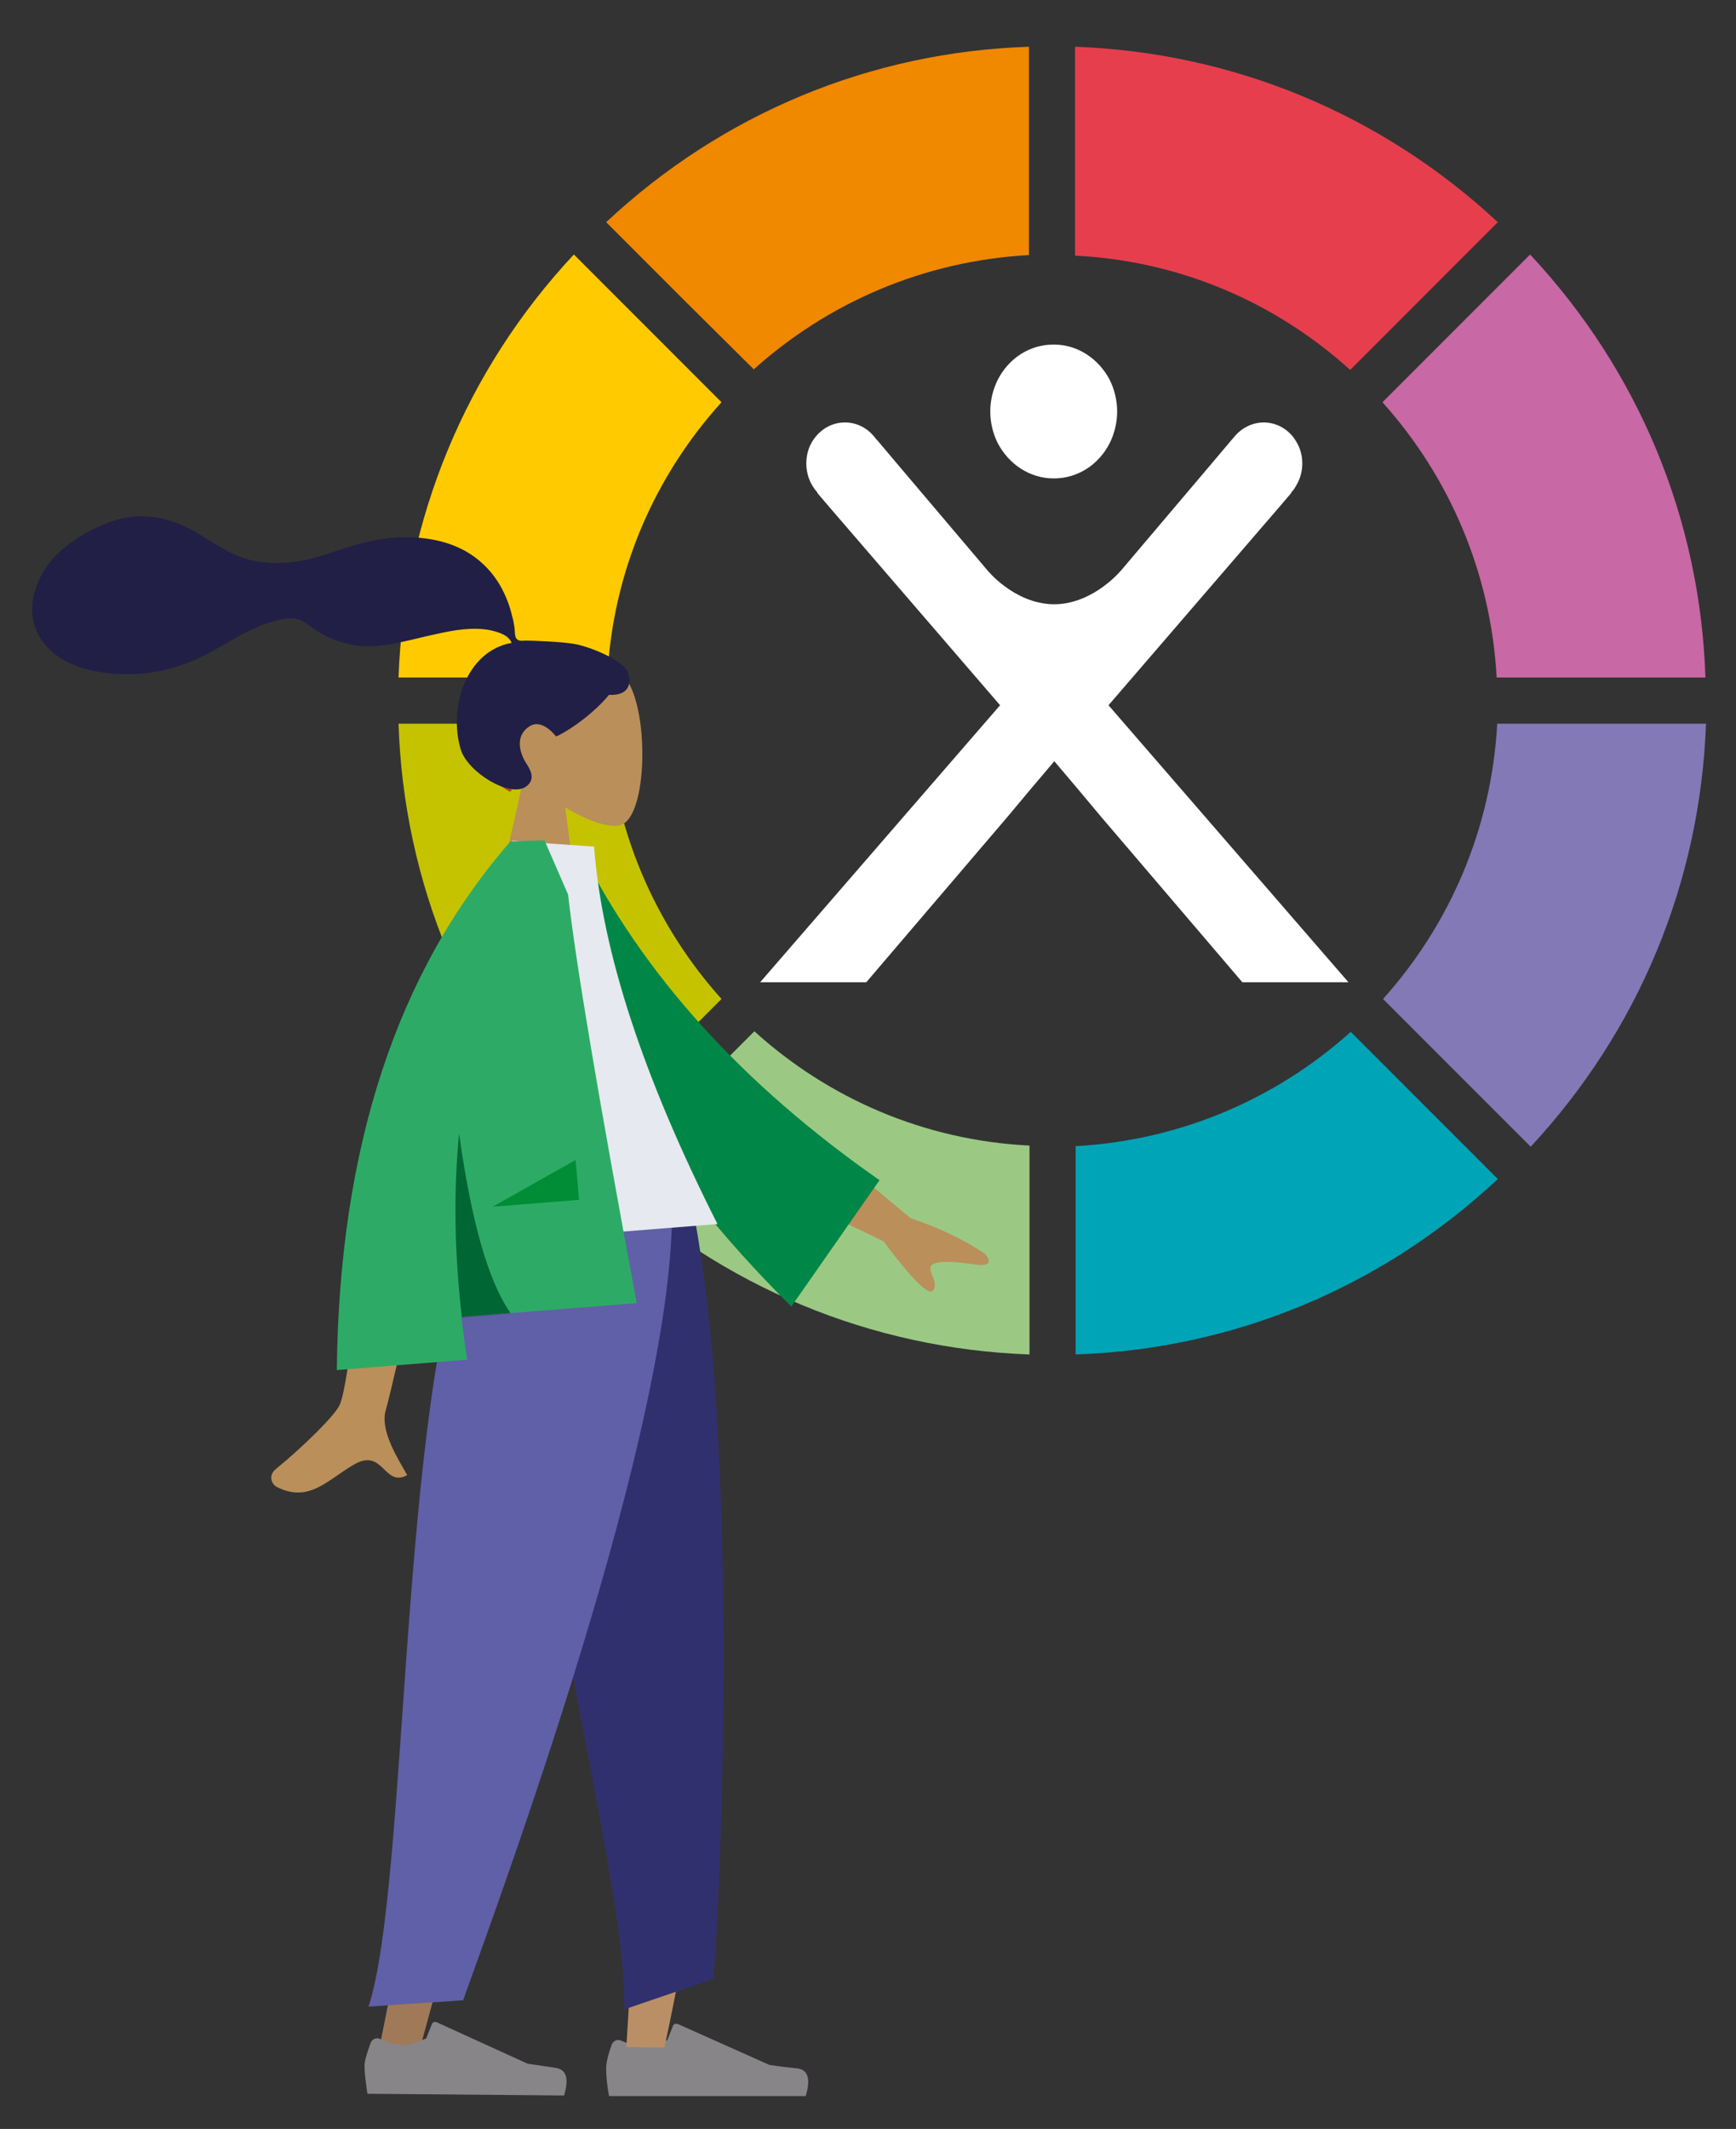
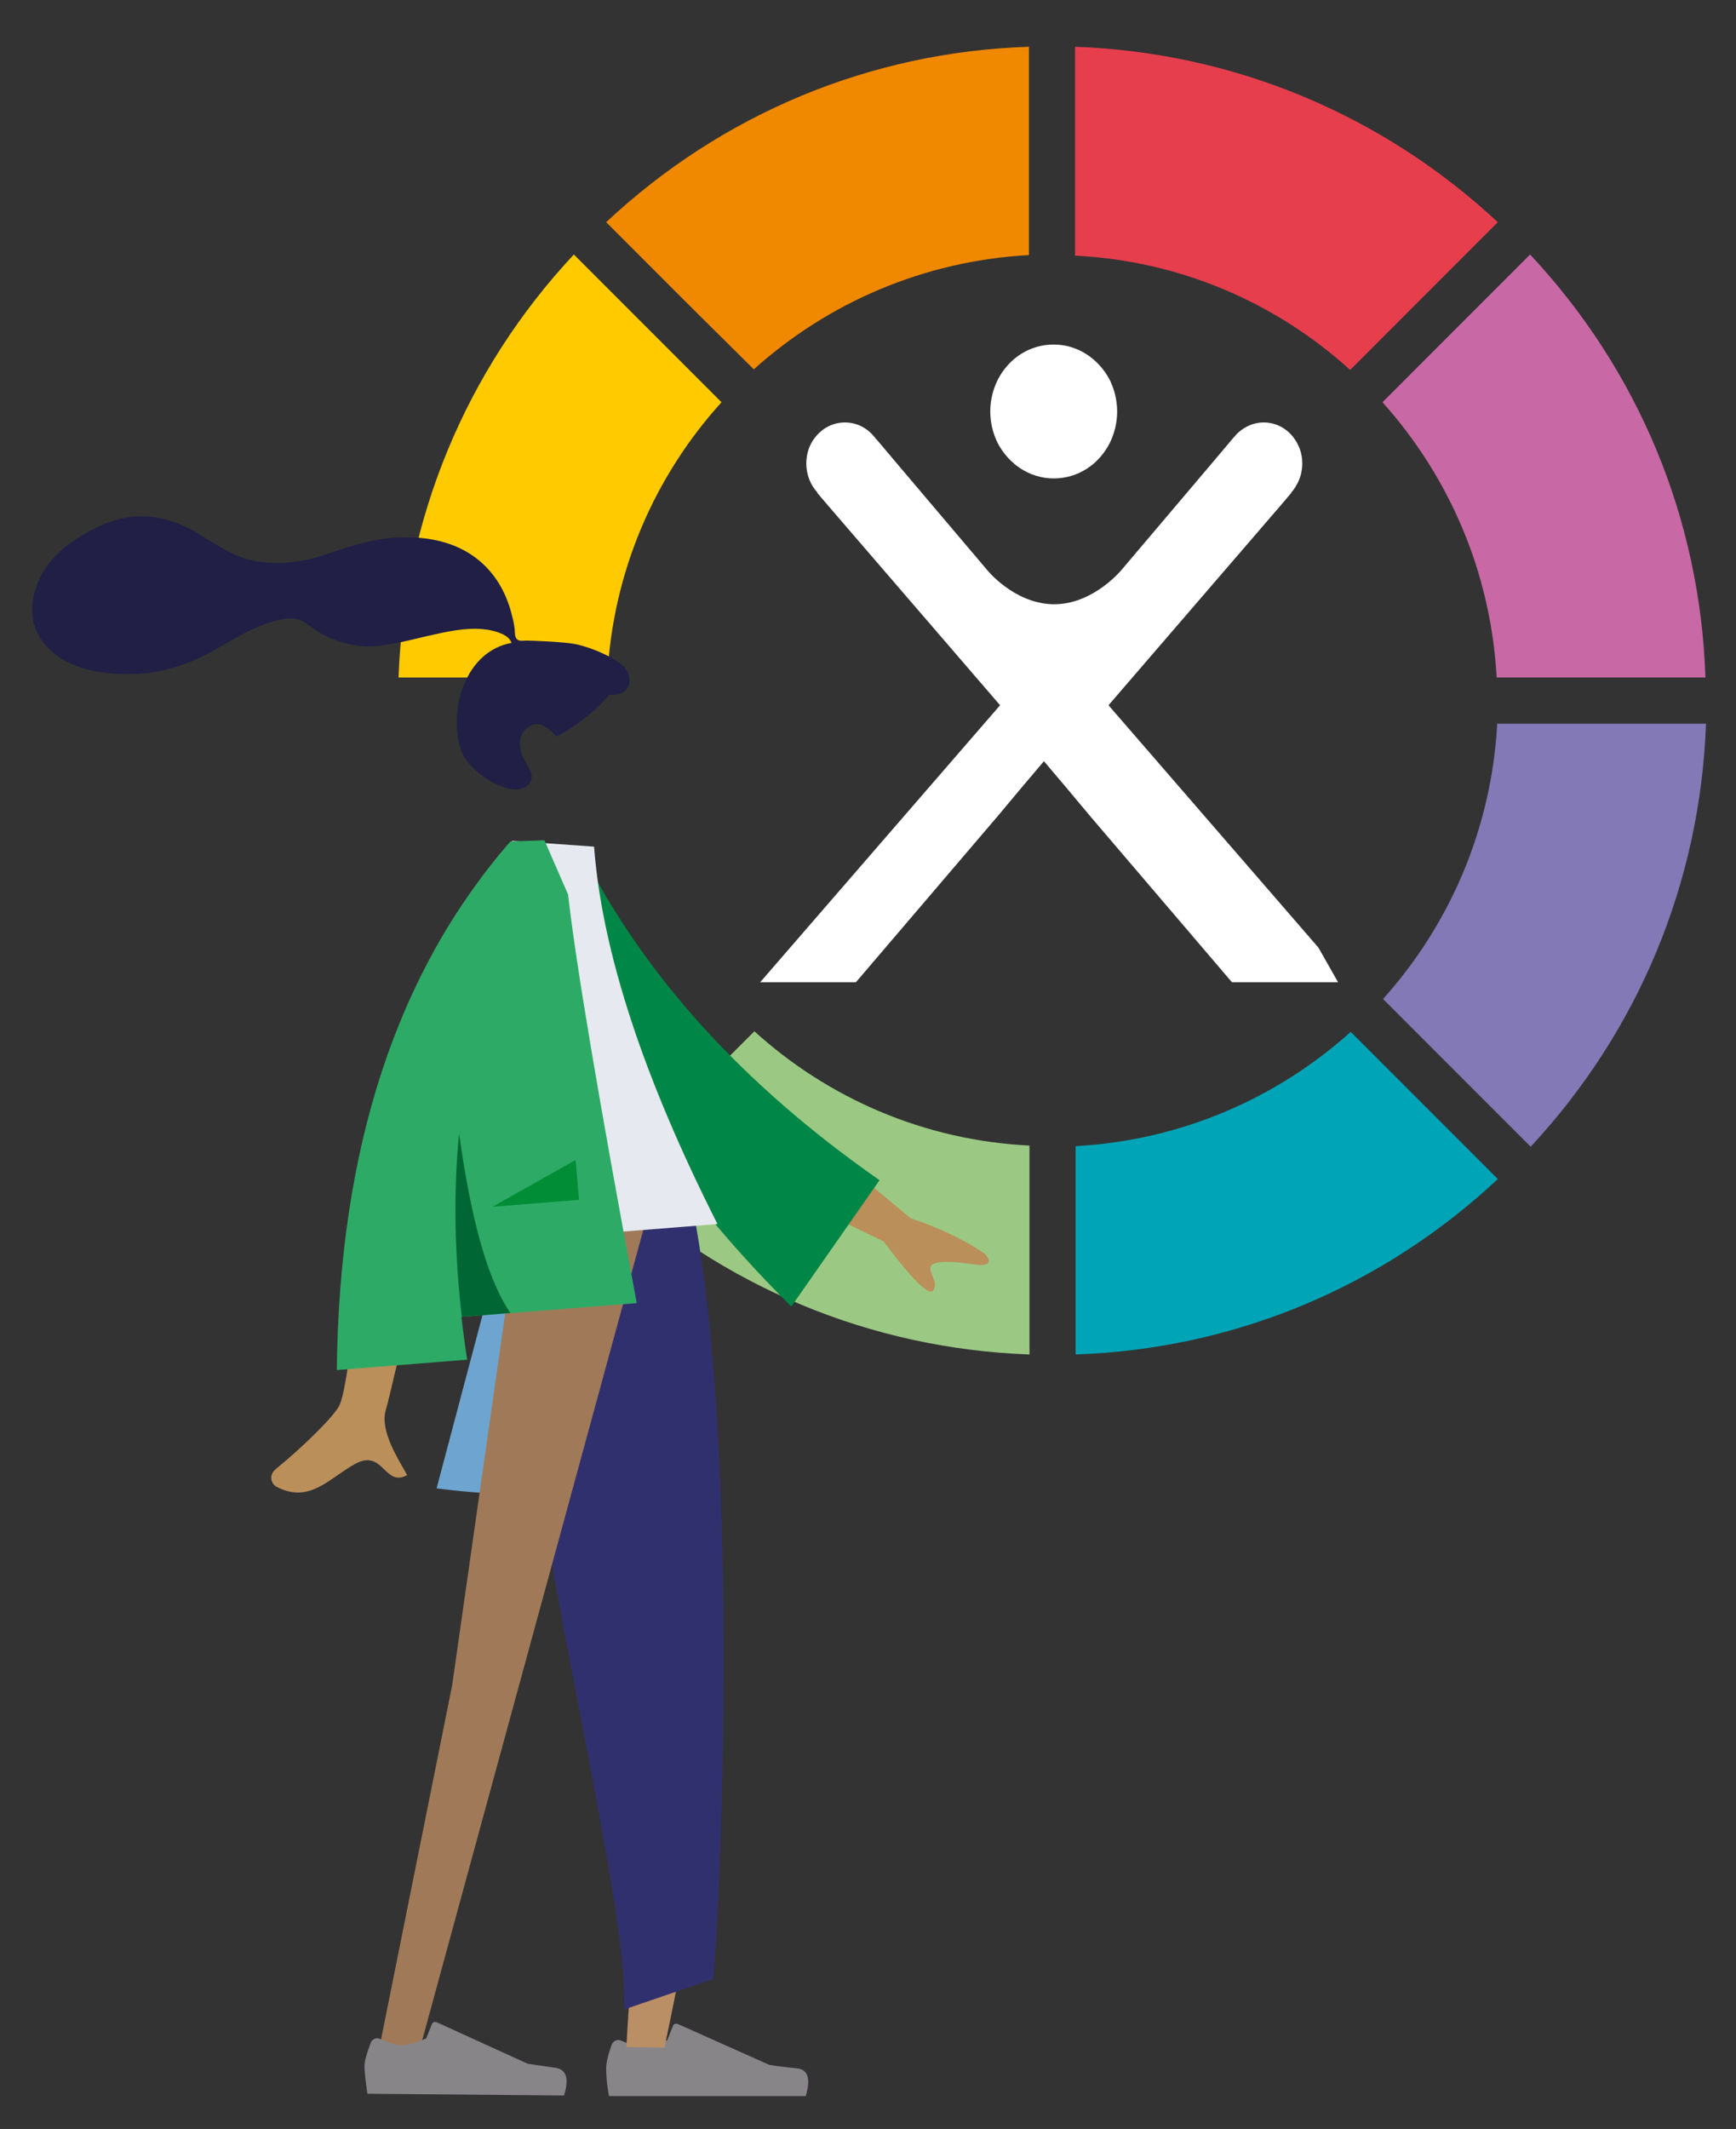
<svg xmlns="http://www.w3.org/2000/svg" xmlns:xlink="http://www.w3.org/1999/xlink" id="Layer_1" x="0px" y="0px" viewBox="0 0 301 368.9" style="enable-background:new 0 0 301 368.9;" xml:space="preserve">
  <rect x="0" y="0" width="301" height="368.9" fill="#333333" stroke="none" />
  <style type="text/css">
	.st0{clip-path:url(#SVGID_2_);fill:#FFFFFF;}
	.st1{fill:#9BC983;}
	.st2{fill:#00A4B7;}
	.st3{fill:#8379B6;}
	.st4{fill:#FFCB00;}
	.st5{fill:#F08800;}
	.st6{fill:#E73E4D;}
	.st7{fill:#C5C300;}
	.st8{fill:#C868A5;}
	.st9{fill:#878588;}
	.st10{fill:#6DA5D0;}
	.st11{fill:#BA8F5A;}
	.st12{fill:#B64721;}
	.st13{fill:#BB8F65;}
	.st14{fill:#31306E;}
	.st15{fill:#A07A58;}
	.st16{fill:#5F60A7;}
	.st17{fill:#008646;}
	.st18{fill:#E6E9EF;}
	.st19{fill:#2DAB66;}
	.st20{fill:#585794;}
	.st21{fill:#006633;}
	.st22{fill:#008D36;}
	.st23{fill:#211F45;}
</style>
  <g>
    <defs>
      <rect id="SVGID_1_" x="131.6" y="59.7" width="102.2" height="110.5" />
    </defs>
    <clipPath id="SVGID_2_">
      <use xlink:href="#SVGID_1_" style="overflow:visible;" />
    </clipPath>
    <path class="st0" d="M182.7,82.9L182.7,82.9c4.2,0,7.8-2.4,9.7-6.1c0.8-1.6,1.3-3.5,1.3-5.5s-0.5-3.9-1.3-5.5   c-1.9-3.6-5.5-6.1-9.7-6.1c-4.2,0-7.8,2.4-9.7,6.1c-0.8,1.6-1.3,3.5-1.3,5.5s0.5,3.9,1.3,5.5C174.9,80.4,178.5,82.9,182.7,82.9" />
-     <path class="st0" d="M228.6,164.2l-5.2-6l-5.2-6l-5.2-6l-5.2-6l-5.2-6l-5.2-6l-5.2-6l5-5.8l5-5.8l5-5.8l5-5.8l5-5.8l5-5.8l1.7-2   l0-0.1c0.3-0.3,0.6-0.7,0.8-1.1c0.7-1.1,1.1-2.5,1.1-3.9c0-1.8-0.6-3.3-1.6-4.6c-1.2-1.5-3-2.5-5.1-2.5c-2,0-3.9,1-5.1,2.5h0   l-0.1,0.1l-3.8,4.5l-3.9,4.6l-3.9,4.6l-3.9,4.6l-3.9,4.6c0,0-4.7,5.8-11.4,6c-0.1,0-0.2,0-0.3,0c-0.1,0-0.2,0-0.3,0   c-6.8-0.2-11.4-6-11.4-6l-3.9-4.6l-3.9-4.6l-3.9-4.6l-3.9-4.6l-3.8-4.5c0.2,0.2,0.3,0.5,0.5,0.8c-0.2-0.3-0.3-0.5-0.5-0.8l-0.1-0.1   h0c-1.2-1.5-3-2.5-5.1-2.5c-2.1,0-3.9,1-5.1,2.5c-1,1.2-1.6,2.8-1.6,4.6c0,1.9,0.7,3.7,1.9,5l0,0.1l1.7,2l5,5.8l5,5.8l5,5.8l5,5.8   l5,5.8l5,5.8l-5.2,6l-5.2,6l-5.2,6l-5.2,6l-5.2,6l-5.2,6l-5.2,6l-5.2,6h2.2h0.1h2.1h0.2h2.1h0.2h2h0.3h1.9h0.4h1.8h0.5h1.8h0.5h1.7   h0.6l4.1-4.8l4.1-4.8l4.1-4.8l4.1-4.8l4.1-4.8l4.1-4.8l4.1-4.9l3.9-4.6l3.9,4.6l4.1,4.9l4.1,4.8l4.1,4.8l4.1,4.8l4.1,4.8l4.1,4.8   l4.1,4.8h0.6h1.7h0.5h1.8h0.5h1.8h0.4h1.9h0.3h2h0.2h2.1h0.2h2.1h0.1h2.2L228.6,164.2z" />
+     <path class="st0" d="M228.6,164.2l-5.2-6l-5.2-6l-5.2-6l-5.2-6l-5.2-6l-5.2-6l-5.2-6l5-5.8l5-5.8l5-5.8l5-5.8l5-5.8l5-5.8l1.7-2   l0-0.1c0.3-0.3,0.6-0.7,0.8-1.1c0.7-1.1,1.1-2.5,1.1-3.9c0-1.8-0.6-3.3-1.6-4.6c-1.2-1.5-3-2.5-5.1-2.5c-2,0-3.9,1-5.1,2.5h0   l-0.1,0.1l-3.8,4.5l-3.9,4.6l-3.9,4.6l-3.9,4.6l-3.9,4.6c0,0-4.7,5.8-11.4,6c-0.1,0-0.2,0-0.3,0c-0.1,0-0.2,0-0.3,0   c-6.8-0.2-11.4-6-11.4-6l-3.9-4.6l-3.9-4.6l-3.9-4.6l-3.9-4.6l-3.8-4.5c0.2,0.2,0.3,0.5,0.5,0.8c-0.2-0.3-0.3-0.5-0.5-0.8l-0.1-0.1   h0c-1.2-1.5-3-2.5-5.1-2.5c-2.1,0-3.9,1-5.1,2.5c-1,1.2-1.6,2.8-1.6,4.6c0,1.9,0.7,3.7,1.9,5l0,0.1l1.7,2l5,5.8l5,5.8l5,5.8l5,5.8   l5,5.8l5,5.8l-5.2,6l-5.2,6l-5.2,6l-5.2,6l-5.2,6l-5.2,6l-5.2,6l-5.2,6h2.2h0.1h2.1h0.2h2.1h0.2h2h0.3h1.9h0.4h0.5h1.8h0.5h1.7   h0.6l4.1-4.8l4.1-4.8l4.1-4.8l4.1-4.8l4.1-4.8l4.1-4.8l4.1-4.9l3.9-4.6l3.9,4.6l4.1,4.9l4.1,4.8l4.1,4.8l4.1,4.8l4.1,4.8l4.1,4.8   l4.1,4.8h0.6h1.7h0.5h1.8h0.5h1.8h0.4h1.9h0.3h2h0.2h2.1h0.2h2.1h0.1h2.2L228.6,164.2z" />
  </g>
  <path class="st1" d="M119.1,190.4l-13.9,13.9c20.1,18.7,45.8,29.4,73.3,30.4v-36.2c-18.3-0.9-34.9-8.2-47.7-19.8L119.1,190.4z" />
  <path class="st2" d="M186.4,234.7c27.4-0.9,53.2-11.6,73.3-30.4l-13.9-13.9l-11.6-11.6c-12.8,11.5-29.4,18.8-47.7,19.8V234.7z" />
  <path class="st3" d="M239.8,173.1l25.6,25.6c18.7-20.1,29.4-45.8,30.4-73.3h-36.2C258.6,143.7,251.3,160.3,239.8,173.1" />
  <path class="st4" d="M99.5,44.1C80.7,64.2,70.1,90,69.1,117.4h36.2c0.9-18.3,8.2-34.9,19.8-47.7L99.5,44.1z" />
  <path class="st5" d="M178.4,8.1c-27.5,0.9-53.2,11.6-73.3,30.4l13.9,13.9L130.7,64c12.8-11.5,29.4-18.8,47.7-19.8V8.1z" />
  <path class="st6" d="M245.8,52.4l13.9-13.9c-20.1-18.7-45.8-29.4-73.3-30.4v36.2c18.3,0.9,34.9,8.2,47.7,19.8L245.8,52.4z" />
-   <path class="st7" d="M69.1,125.4c0.9,27.5,11.6,53.2,30.4,73.3l25.6-25.6c-11.5-12.8-18.8-29.4-19.8-47.7H69.1z" />
  <path class="st8" d="M295.7,117.4c-0.9-27.5-11.6-53.2-30.4-73.3l-25.6,25.6c11.5,12.8,18.8,29.4,19.8,47.7H295.7z" />
  <path class="st9" d="M106.1,354.2c0.3-0.6,1-0.9,1.6-0.6c1.6,0.7,2.8,1.1,3.7,1.1c1.1,0,2.5-0.4,4.3-1.2l1-2.5l0,0  c0.1-0.3,0.5-0.4,0.8-0.3l15.9,7.1c1.3,0.2,2.8,0.4,4.8,0.6c1.9,0.2,2.4,1.8,1.5,4.8c-21.5,0-32.9,0-34.1,0  c-0.4-2.1-0.5-3.7-0.5-4.8C105.1,357.5,105.4,356.1,106.1,354.2L106.1,354.2" />
  <path class="st10" d="M107.4,257.9c-10.5,1.4-21.1,1.4-31.7,0l15.8-59.6L107.4,257.9" />
-   <path class="st11" d="M85.8,157.2l14.5,0.1L98,139.9c3.9,2.4,7.7,3.6,9.5,3.1c4.5-1.1,5.1-17.7,1.7-24.3c-3.4-6.6-21.4-9.6-22.5,3.4  c-0.4,4.5,1.5,8.5,4.3,11.8L85.8,157.2" />
-   <path class="st12" d="M88.4,137.2c-5.5-3.2-7-6.9-8.3-11.7l0.4-0.2c1.9,4.8,2.8,7.7,8.3,11.6L88.4,137.2" />
  <path class="st13" d="M121.1,287.6c2.4,3.2,3.1,25.6-5.9,67.2l-6.6-0.1c2.3-37,3.2-55.7,2.9-56.2" />
  <path class="st14" d="M90.6,214l25.9-18.2c12.2,33.3,9,125,7.2,147.1l-15.5,5.3C109.3,326.1,86.3,245.4,90.6,214" />
  <path class="st13" d="M81.4,210.2l33.7,0.8L81.4,210.2z" />
  <polygon class="st15" points="113.7,205.2 71.6,359.4 64.5,361.2 78.4,292 89.9,211.4 " />
-   <path class="st16" d="M81.5,213.5l34.8-9c3.2,35.3-28.5,121.2-36,142.1l-16.4,1.1C70.8,326.7,69.3,242.8,81.5,213.5" />
  <path class="st11" d="M134.6,206.1l4.9-10.3l18.4,15.3c5.1,1.7,9.4,3.8,12.8,6.1c0.8,0.8,1.7,2.4-1.7,1.9c-3.4-0.5-7-0.8-7.6,0.3  c-0.5,1.1,1.4,2.7,0.4,4.2c-0.7,1-3.6-1.8-8.6-8.5L134.6,206.1 M63.8,204.2l12.6-0.9c-5.8,25.7-9,39.4-9.5,41  c-1.1,3.6,2.2,8.6,3.7,11.3c-4,2.2-4.1-4.7-9.1-1.9c-4.6,2.6-7.9,6.9-13.6,3.9c-0.7-0.4-1.6-1.9,0.1-3.2c4.2-3.4,10.2-9.2,10.9-11  C60.1,240.8,61.7,227.8,63.8,204.2" />
  <path class="st17" d="M137.2,226.4l15.3-21.9c-23.8-16.6-41.1-35.7-51.9-57.4l-5.1,1.3C96.9,176.3,112.8,202.1,137.2,226.4" />
  <path class="st18" d="M88.8,145.7l14.2,1c1.4,18.3,8.6,40.1,21.4,65.4l-46.4,3.7C77.8,186.4,79.2,164.3,88.8,145.7" />
  <path class="st19" d="M88.5,145.8c-19.7,22.6-29.7,53.1-30.1,91.6l22.6-1.8c-0.4-2.5-0.7-5-1-7.4l30.4-2.4  c-6.6-35.4-10.6-59.1-11.9-70.8l-4.1-9.4c-2.2,0.1-3.9,0.1-5,0.2L88.5,145.8L88.5,145.8L88.5,145.8" />
-   <path class="st20" d="M80.1,228.4l8.5-0.7c-0.1-0.1-0.1-0.2-0.2-0.2l-8.4,0.7C80,228.2,80,228.3,80.1,228.4" />
  <path class="st21" d="M80.1,228.4L80.1,228.4c0-0.1,0-0.2,0-0.2l8.4-0.7c-3.9-5.6-6.8-16-8.9-31.1C78.6,206.6,78.8,217.3,80.1,228.4  " />
  <polygon class="st22" points="85.4,209.1 100.4,207.9 99.8,201 " />
  <path class="st9" d="M64.3,353.9c0.3-0.6,1-0.9,1.6-0.6c1.6,0.7,2.8,1.1,3.7,1.1c1.1,0,2.5-0.4,4.3-1.2l1-2.5l0,0  c0.1-0.3,0.5-0.4,0.8-0.3l15.8,7.2c1.3,0.2,2.8,0.4,4.8,0.7c1.9,0.3,2.4,1.8,1.5,4.8c-21.5-0.2-32.9-0.3-34.1-0.3  c-0.3-2.1-0.5-3.7-0.5-4.8C63.2,357.1,63.6,355.8,64.3,353.9L64.3,353.9" />
  <path class="st23" d="M108.8,116.4c0.8,1.9,0.3,4.2-3.2,4c-3.5,4.2-8.6,7.1-9.2,7.2c0,0-2.3-3.1-4.5-1.8c-2.5,1.5-2,4.3-0.7,6.4  c0.7,1.1,1.8,2.8,0,4.1c-2.8,2-10.1-2.5-11.3-6.4c-2.2-7.2,0.9-17.1,8.8-18.5c-0.5-1.4-2.4-1.9-3.7-2.2c-3.1-0.6-6.4,0-9.5,0.7  c-3.8,0.8-7.6,2-11.5,2.1c-2,0-4-0.4-5.9-1.1c-2-0.7-3.5-1.8-5.2-3c-1.6-1.1-3.4-0.8-5.2-0.3c-1.8,0.5-3.6,1.2-5.3,2.1  c-3.6,1.9-6.9,4.2-10.8,5.5c-2.9,1-5.9,1.6-9,1.6c-5.3,0.1-11.7-1-15.1-5.5c-2.4-3.1-2.4-6.9-0.9-10.4c1.3-3.2,3.7-5.6,6.6-7.5  c3.1-2,6.5-3.6,10.2-3.9c4-0.3,7.8,1,11.2,3.1c3.3,2,6.2,4.1,10.1,4.7c3.9,0.6,7.7,0.1,11.4-1.1c3.9-1.3,7.6-2.6,11.7-3  c3.8-0.3,7.9,0,11.5,1.6c3.2,1.4,5.8,3.8,7.5,6.8c0.9,1.6,1.6,3.4,2,5.2c0.2,0.6,0.3,1.3,0.4,1.9c0.1,0.6,0,1.4,0.3,1.9  c0.4,0.6,1.1,0.4,1.7,0.4c1,0,6.4,0.2,8.5,0.6C102.8,112.2,108,114.5,108.8,116.4" />
</svg>